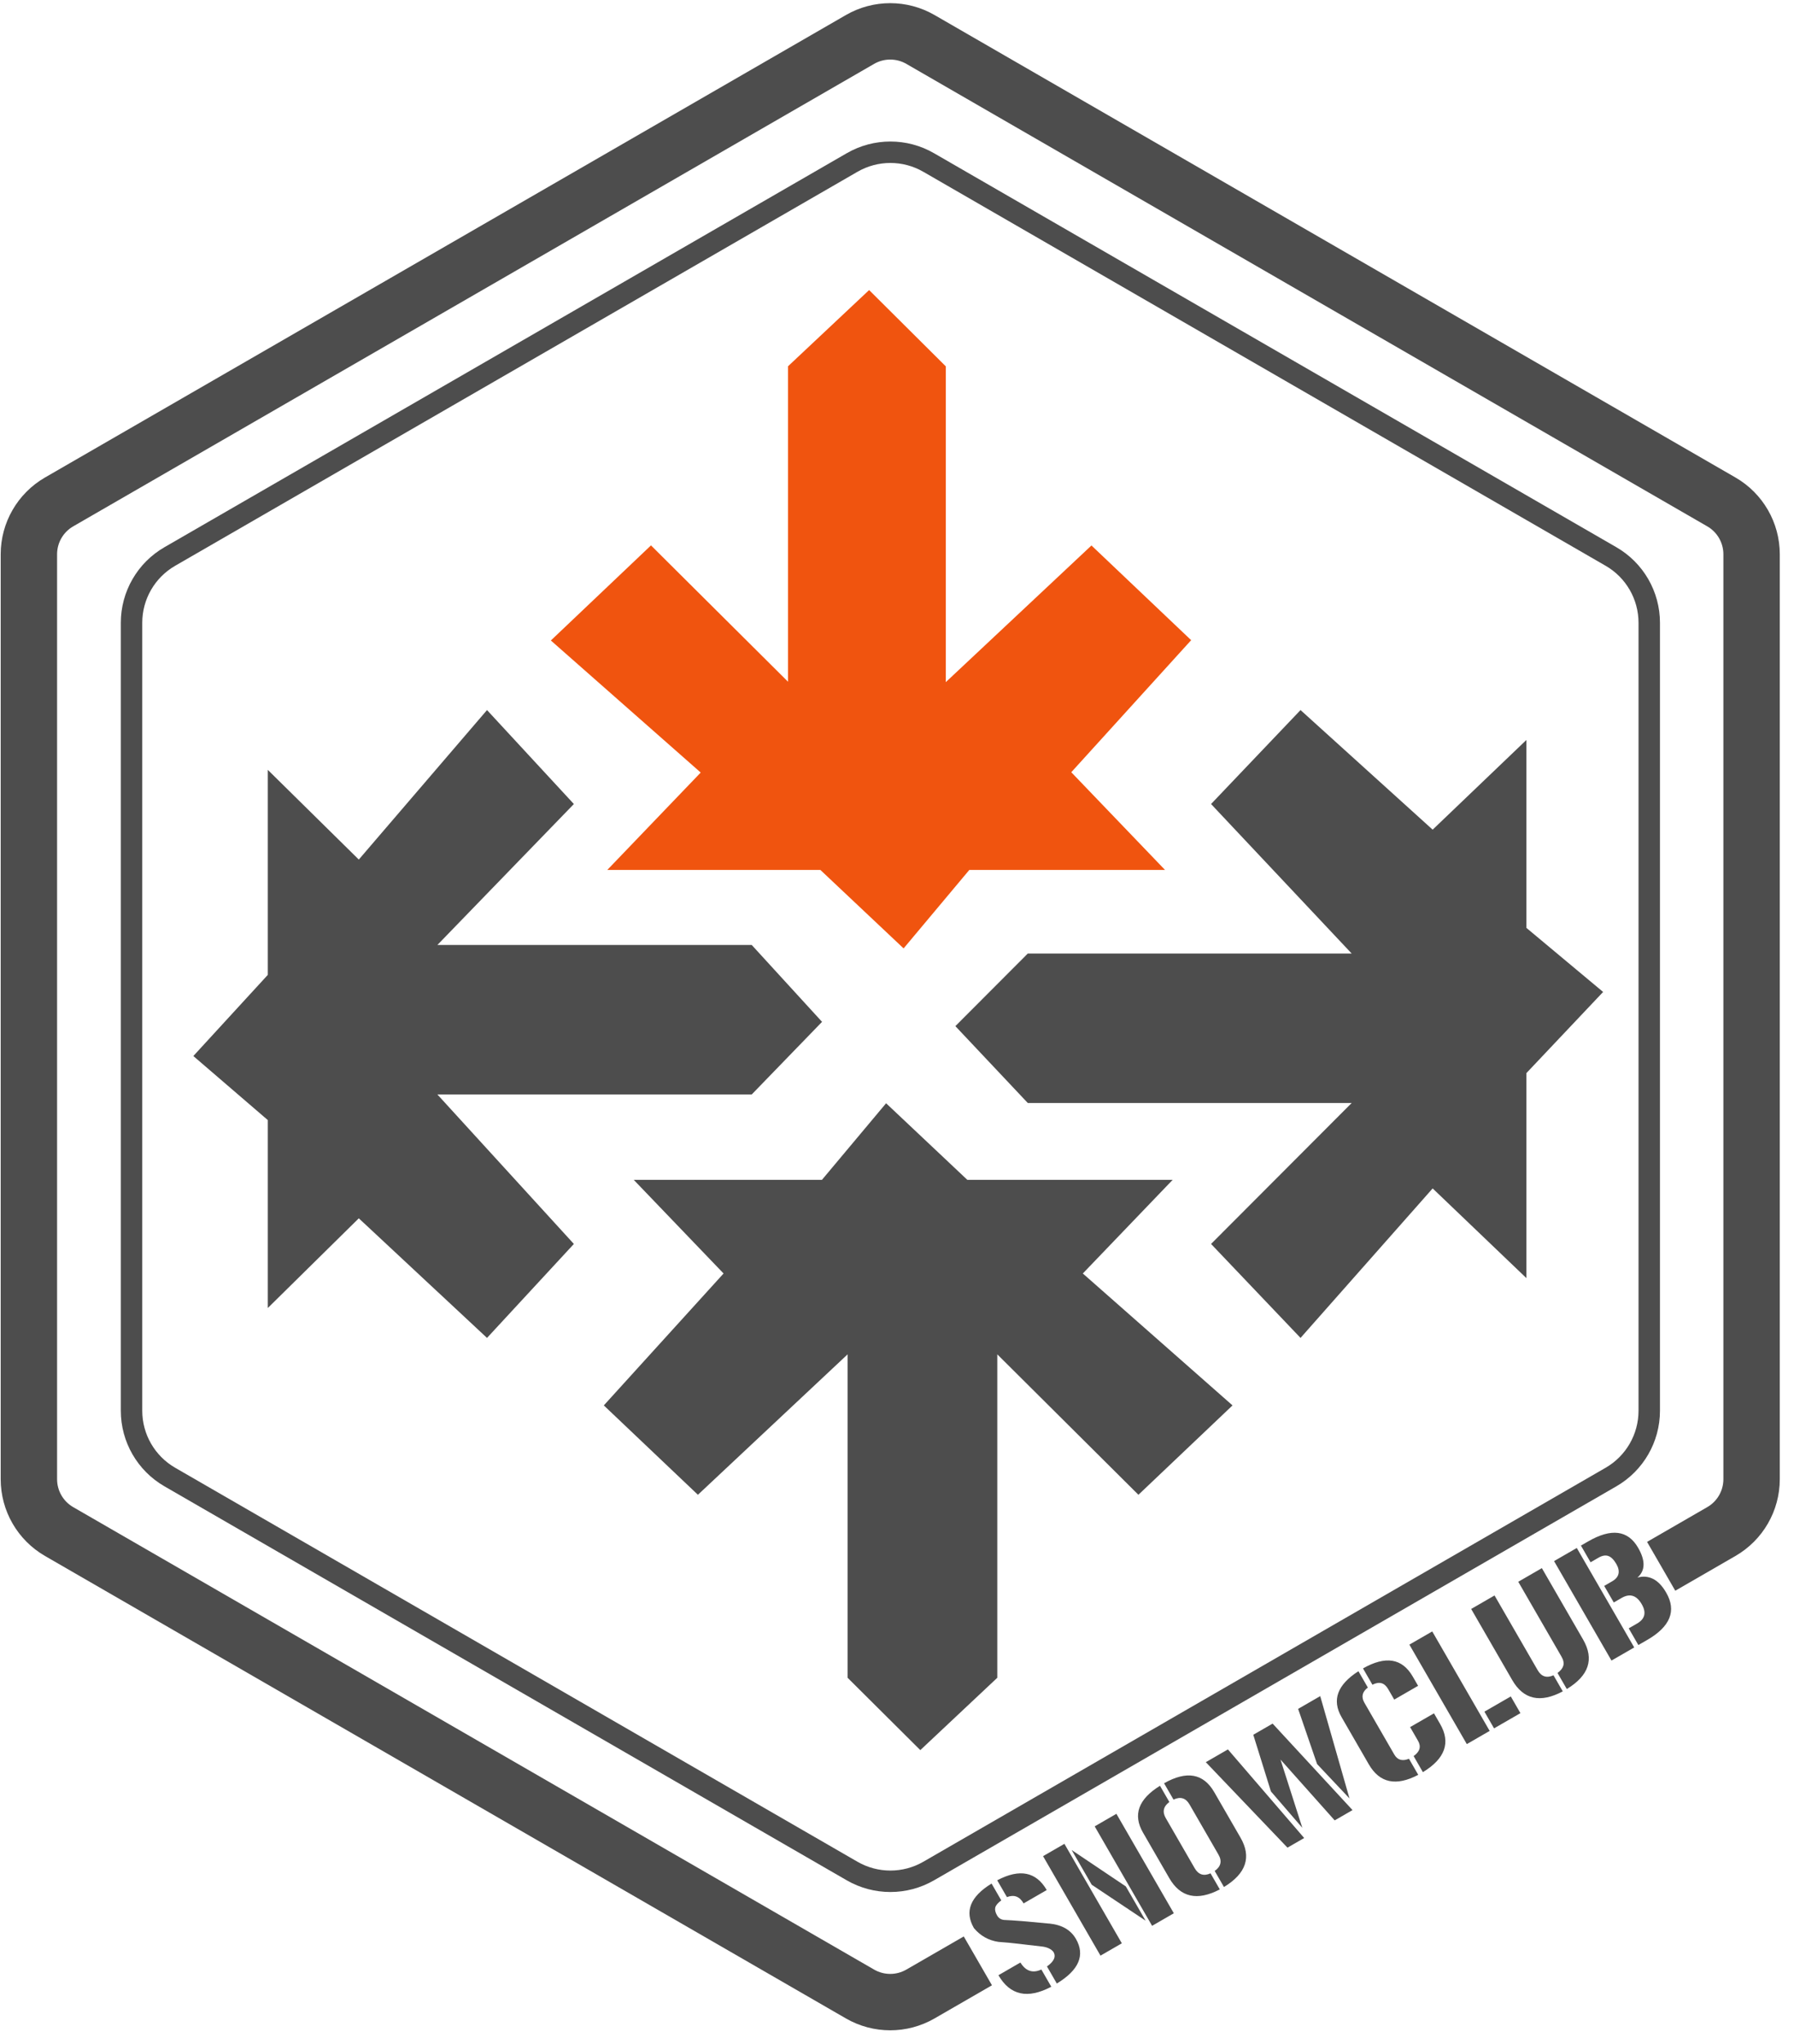
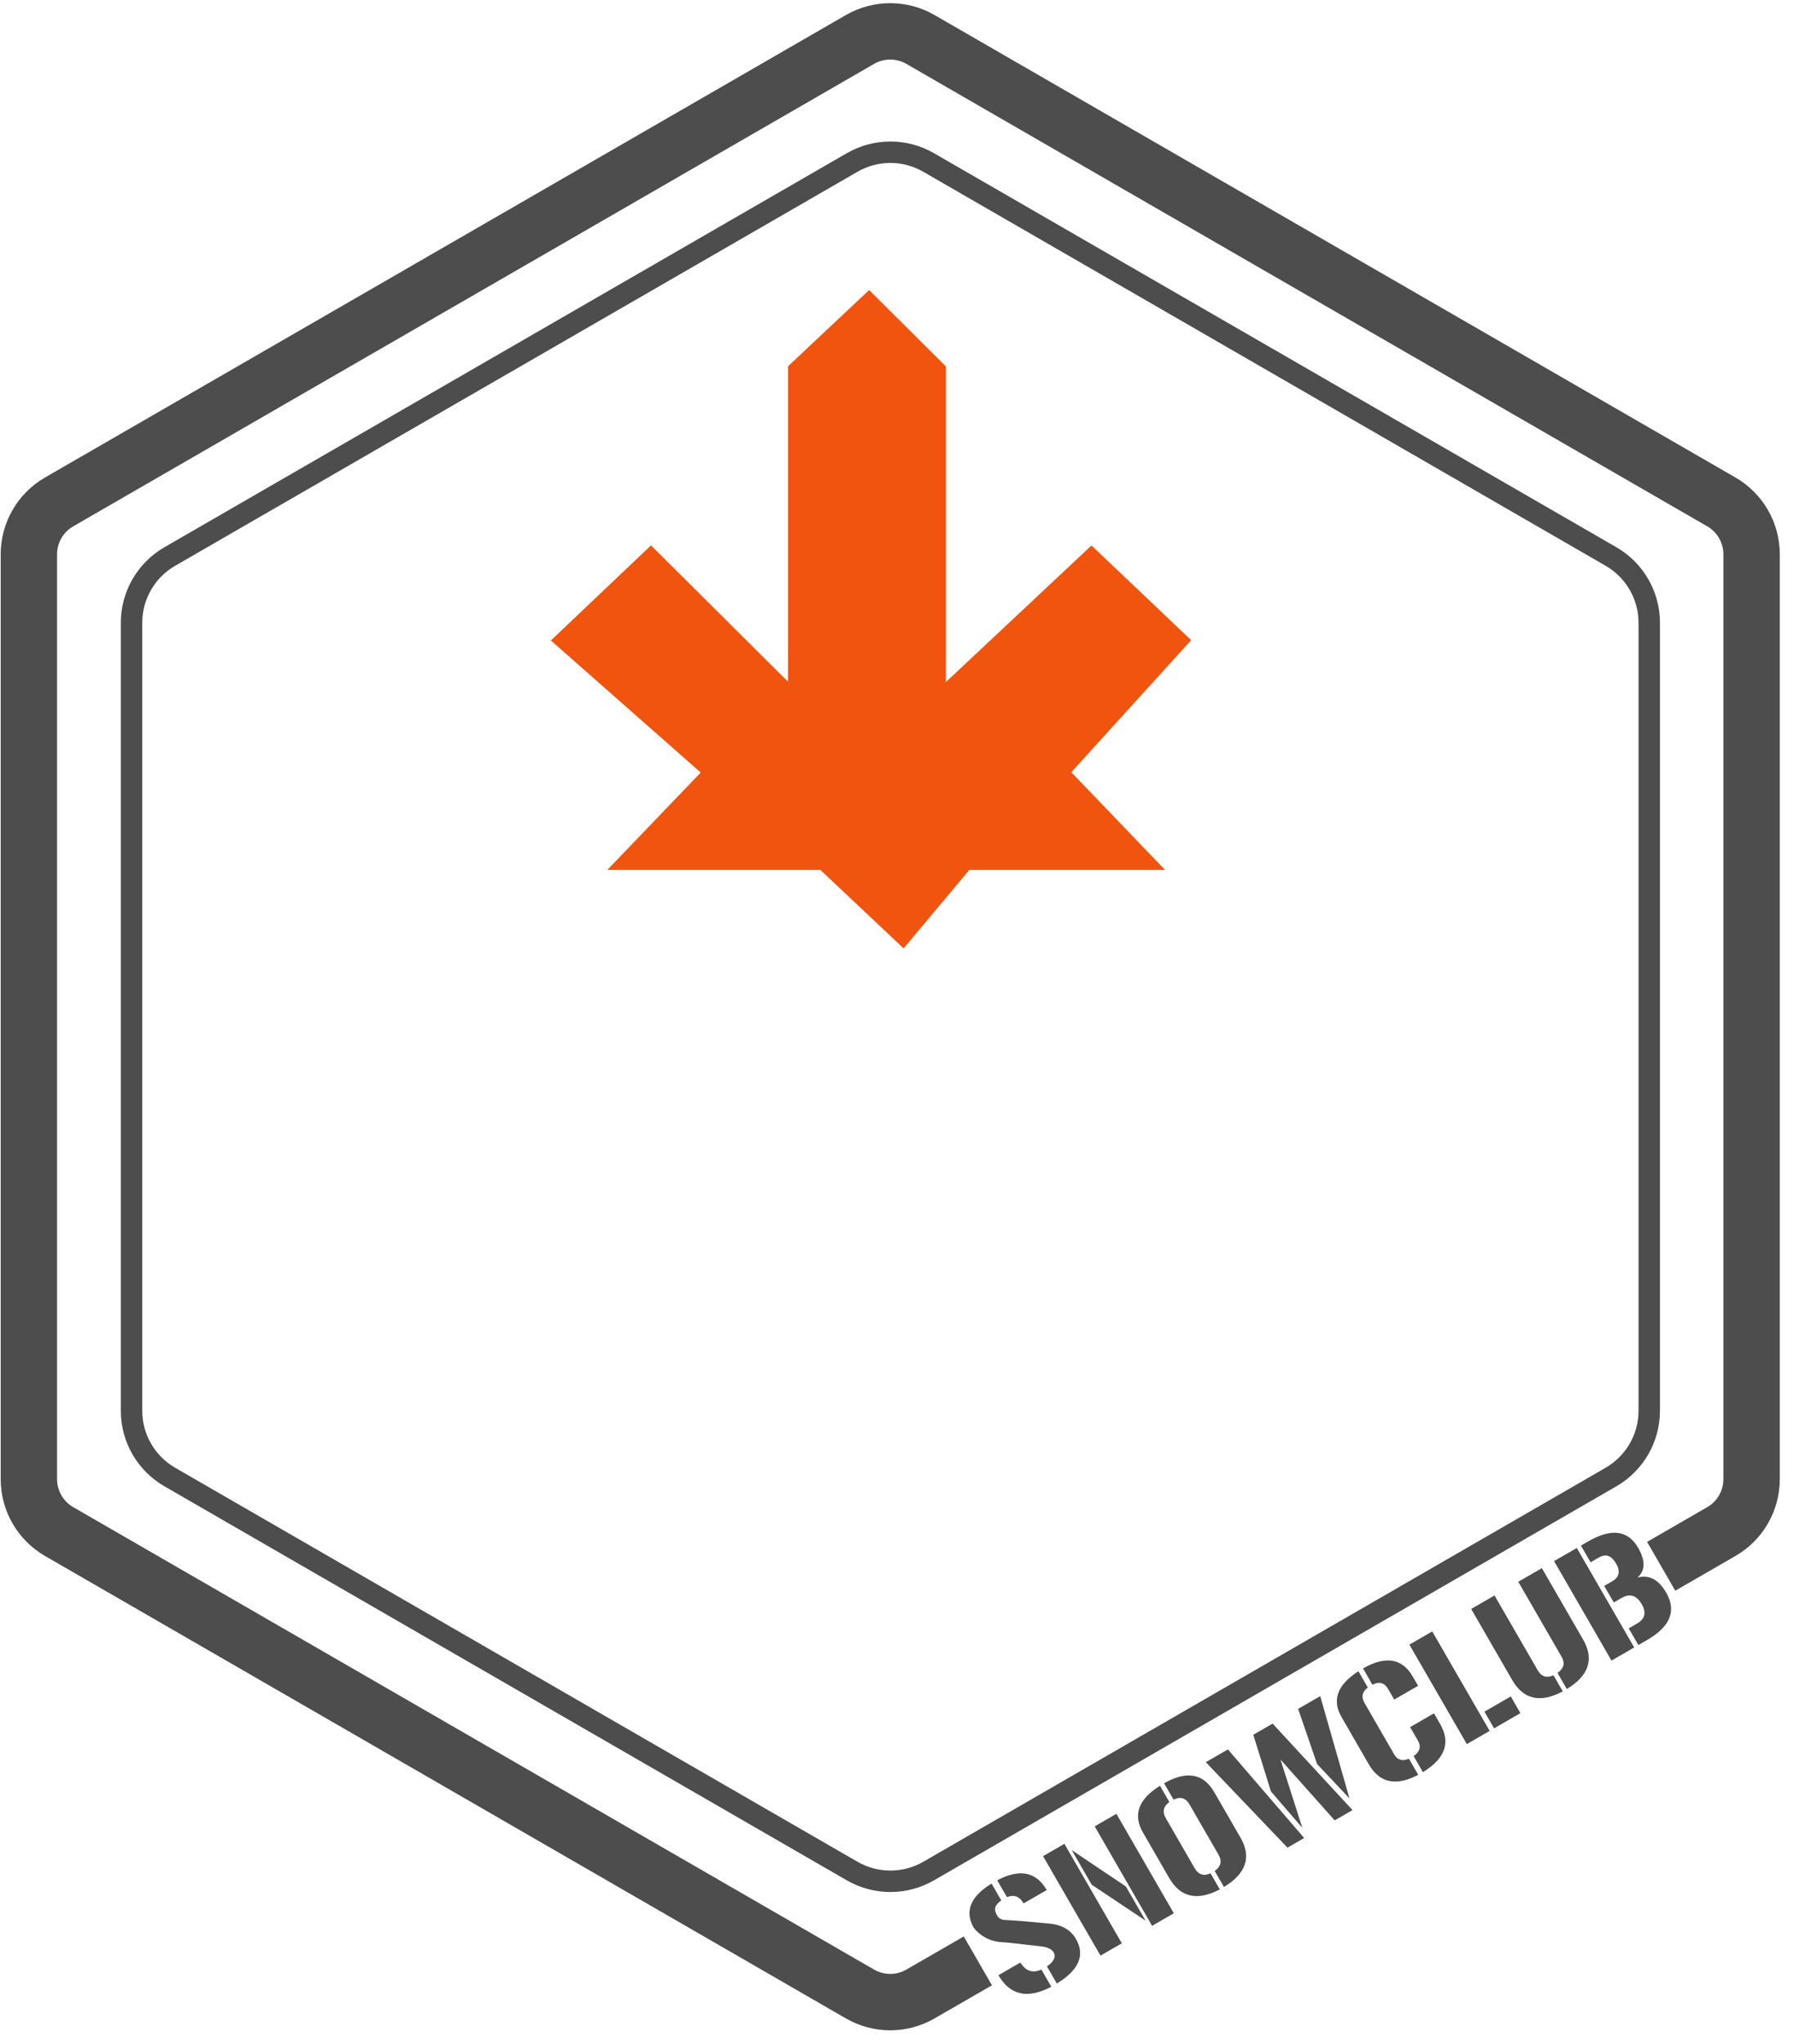
<svg xmlns="http://www.w3.org/2000/svg" width="122" height="139" viewBox="0 0 122 139" fill="none">
  <path fill-rule="evenodd" clip-rule="evenodd" d="M57.948 11.049C59.559 10.119 61.543 10.119 63.153 11.049L109.554 37.839C111.164 38.768 112.156 40.486 112.156 42.346V95.925C112.156 97.784 111.164 99.502 109.554 100.432L63.153 127.222C61.543 128.151 59.559 128.151 57.948 127.222L11.548 100.432C9.937 99.502 8.945 97.784 8.945 95.925V42.346C8.945 40.486 9.937 38.768 11.548 37.839L57.948 11.049Z" stroke="#4D4D4D" stroke-width="1.458" stroke-linejoin="round" />
  <path d="M59.099 20.102L53.864 25.021V47.013L44.266 37.464L37.867 43.541L48.047 52.511L41.939 58.877H55.9L61.426 64.086L65.789 58.877H78.586L72.478 52.511L80.622 43.541L74.223 37.464L64.044 47.013V25.021L59.099 20.102Z" fill="#F0540F" />
  <path fill-rule="evenodd" clip-rule="evenodd" d="M59.104 19.723L64.317 24.909V46.383L74.224 37.09L81.004 43.529L72.852 52.508L79.228 59.153H65.916L61.449 64.487L55.791 59.153H41.297L47.651 52.53L37.461 43.55L44.27 37.084L53.59 46.356V24.904L59.104 19.723ZM54.137 25.141V47.674L44.261 37.848L38.272 43.535L48.442 52.497L42.581 58.605H56.008L61.402 63.69L65.661 58.605H77.943L72.103 52.519L80.239 43.557L74.222 37.843L63.77 47.648V25.137L59.093 20.485L54.137 25.141Z" fill="#F0540F" />
-   <path d="M64.969 69.772L69.895 74.999H91.92L82.357 84.583L88.442 90.972L97.427 80.807L103.802 86.906V72.966L109.019 67.448L103.802 63.092V50.314L97.427 56.413L88.442 48.281L82.357 54.67L91.92 64.835H69.895L64.969 69.772Z" fill="#4D4D4D" />
-   <path d="M62.585 119L67.82 114.081V92.089L77.418 101.638L83.817 95.561L73.637 86.591L79.745 80.225H65.784L60.258 75.016L55.895 80.225H43.098L49.206 86.591L41.062 95.561L47.461 101.638L57.641 92.089V114.081L62.585 119Z" fill="#4D4D4D" />
-   <path d="M55.903 69.481L51.121 64.254H29.744L39.026 54.67L33.119 48.281L24.4 58.446L18.212 52.347V66.287L13.148 71.805L18.212 76.161V88.939L24.4 82.84L33.119 90.972L39.026 84.583L29.744 74.418H51.121L55.903 69.481Z" fill="#4D4D4D" />
  <path fill-rule="evenodd" clip-rule="evenodd" d="M61.635 4.343C60.957 3.952 60.122 3.952 59.444 4.343L4.978 35.79C4.3 36.181 3.882 36.904 3.882 37.687V100.579C3.882 101.363 4.3 102.086 4.977 102.477L59.444 133.923C60.122 134.315 60.957 134.315 61.635 133.923L65.54 131.669L67.458 134.99L63.553 137.244C63.553 137.244 63.553 137.244 63.553 137.244C61.688 138.321 59.391 138.321 57.526 137.244L3.06 105.799C1.196 104.722 0.047 102.733 0.047 100.579V37.687C0.047 35.534 1.196 33.545 3.06 32.468C3.06 32.468 3.06 32.468 3.06 32.468L57.526 1.022C59.391 -0.054 61.688 -0.054 63.553 1.022C63.553 1.022 63.553 1.022 63.553 1.022L118.019 32.468C119.884 33.544 121.033 35.534 121.033 37.687V100.579C121.033 102.733 119.884 104.722 118.019 105.798C118.019 105.798 118.019 105.798 118.019 105.798L113.926 108.162L112.008 104.841L116.102 102.477C116.78 102.086 117.198 101.363 117.198 100.579V37.687C117.198 36.904 116.78 36.181 116.102 35.79L61.635 4.343Z" fill="#4D4D4D" />
  <path fill-rule="evenodd" clip-rule="evenodd" d="M79.803 122.364C80.276 122.144 80.639 122.254 80.892 122.692L82.859 126.1C83.116 126.544 83.031 126.916 82.604 127.215L83.235 128.308C84.747 127.39 85.121 126.27 84.359 124.949L82.574 121.858C81.838 120.582 80.7 120.381 79.162 121.254L79.803 122.364ZM77.729 124.609C77.029 123.397 77.414 122.335 78.885 121.425L79.521 122.527C79.113 122.831 79.031 123.197 79.278 123.624L81.245 127.031C81.499 127.47 81.857 127.585 82.322 127.378L82.953 128.471C81.42 129.273 80.273 129.016 79.514 127.701L77.729 124.609ZM68.476 128.995C68.959 128.807 69.338 128.949 69.61 129.422L71.182 128.515C70.462 127.268 69.34 127.047 67.815 127.851L68.476 128.995ZM70.817 133.918C70.229 134.189 69.754 134.03 69.392 133.442L67.898 134.305C68.69 135.677 69.888 135.938 71.492 135.088L70.817 133.918ZM73.166 131.833C73.807 132.943 73.374 133.956 71.868 134.871L71.198 133.709C71.678 133.371 71.826 133.043 71.642 132.724C71.483 132.527 71.234 132.405 70.895 132.358L69.925 132.246C69.718 132.222 69.516 132.198 69.32 132.174C68.831 132.115 68.357 132.07 67.898 132.039C67.227 131.94 66.671 131.628 66.23 131.101C65.579 129.973 65.979 128.964 67.431 128.073L68.091 129.217C67.852 129.394 67.715 129.558 67.681 129.71C67.648 129.862 67.689 130.038 67.804 130.237C67.912 130.425 68.075 130.529 68.291 130.548C68.429 130.552 68.601 130.561 68.807 130.575L69.455 130.622L69.794 130.65L71.31 130.792C71.339 130.794 71.355 130.794 71.358 130.793C72.212 130.877 72.814 131.224 73.166 131.833ZM74.239 128.15L77.907 130.598L76.561 128.267L72.878 125.793L74.239 128.15ZM72.385 125.372L76.29 132.136L74.838 132.974L70.933 126.21L72.385 125.372ZM79.826 130.094L75.92 123.331L74.443 124.184L78.348 130.947L79.826 130.094ZM89.568 119.949L88.278 116.196L89.781 115.328L91.772 122.286L89.568 119.949ZM87.554 125.632L88.69 124.976L83.504 118.952L82.001 119.82L87.554 125.632ZM86.544 117.197L91.978 123.078L90.765 123.778L87.08 119.643L88.565 124.286L86.428 121.808L85.229 117.956L86.544 117.197ZM96.072 113.996C95.355 112.755 94.228 112.571 92.69 113.444L93.331 114.554C93.794 114.317 94.15 114.415 94.4 114.848L94.814 115.565L96.437 114.628L96.072 113.996ZM96.132 119.405C96.558 119.105 96.658 118.759 96.431 118.366L95.894 117.435L97.517 116.499L97.936 117.225C98.665 118.488 98.274 119.58 96.763 120.498L96.132 119.405ZM92.379 113.635C90.944 114.555 90.561 115.595 91.232 116.757L93.086 119.968C93.819 121.237 94.939 121.475 96.447 120.68L95.816 119.587C95.367 119.77 95.034 119.674 94.817 119.298L92.786 115.78C92.556 115.381 92.634 115.036 93.02 114.745L92.379 113.635ZM97.399 110.93L101.304 117.694L99.75 118.591L95.844 111.827L97.399 110.93ZM101.603 117.521L103.396 116.486L102.74 115.35L100.947 116.385L101.603 117.521ZM106.276 115.005C104.749 115.819 103.603 115.562 102.837 114.235L100.046 109.402L101.635 108.484L104.569 113.566C104.822 114.004 105.181 114.12 105.645 113.912L106.276 115.005ZM106.311 113.26C106.258 113.439 106.127 113.603 105.918 113.754L106.55 114.847C108.05 113.936 108.422 112.818 107.665 111.494L104.854 106.626L103.249 107.553L106.183 112.634C106.321 112.873 106.363 113.082 106.311 113.26ZM107.229 105.255L111.134 112.019L109.588 112.911L105.683 106.147L107.229 105.255ZM110.064 107.011C110.02 107.211 109.876 107.382 109.631 107.523L109.093 107.834L109.744 108.961L110.282 108.65C110.84 108.328 111.295 108.472 111.647 109.081C111.972 109.644 111.867 110.081 111.332 110.39L110.76 110.72L111.415 111.856L112.013 111.511C113.59 110.6 114.022 109.527 113.309 108.292C113.043 107.831 112.743 107.518 112.409 107.354C112.075 107.19 111.723 107.162 111.352 107.269C111.892 106.798 111.908 106.121 111.398 105.239C110.708 104.043 109.577 103.899 108.006 104.806L107.51 105.092L108.166 106.228L108.704 105.917C108.96 105.769 109.185 105.731 109.378 105.802C109.57 105.873 109.751 106.053 109.918 106.344C110.06 106.589 110.108 106.811 110.064 107.011Z" fill="#4D4D4D" />
</svg>